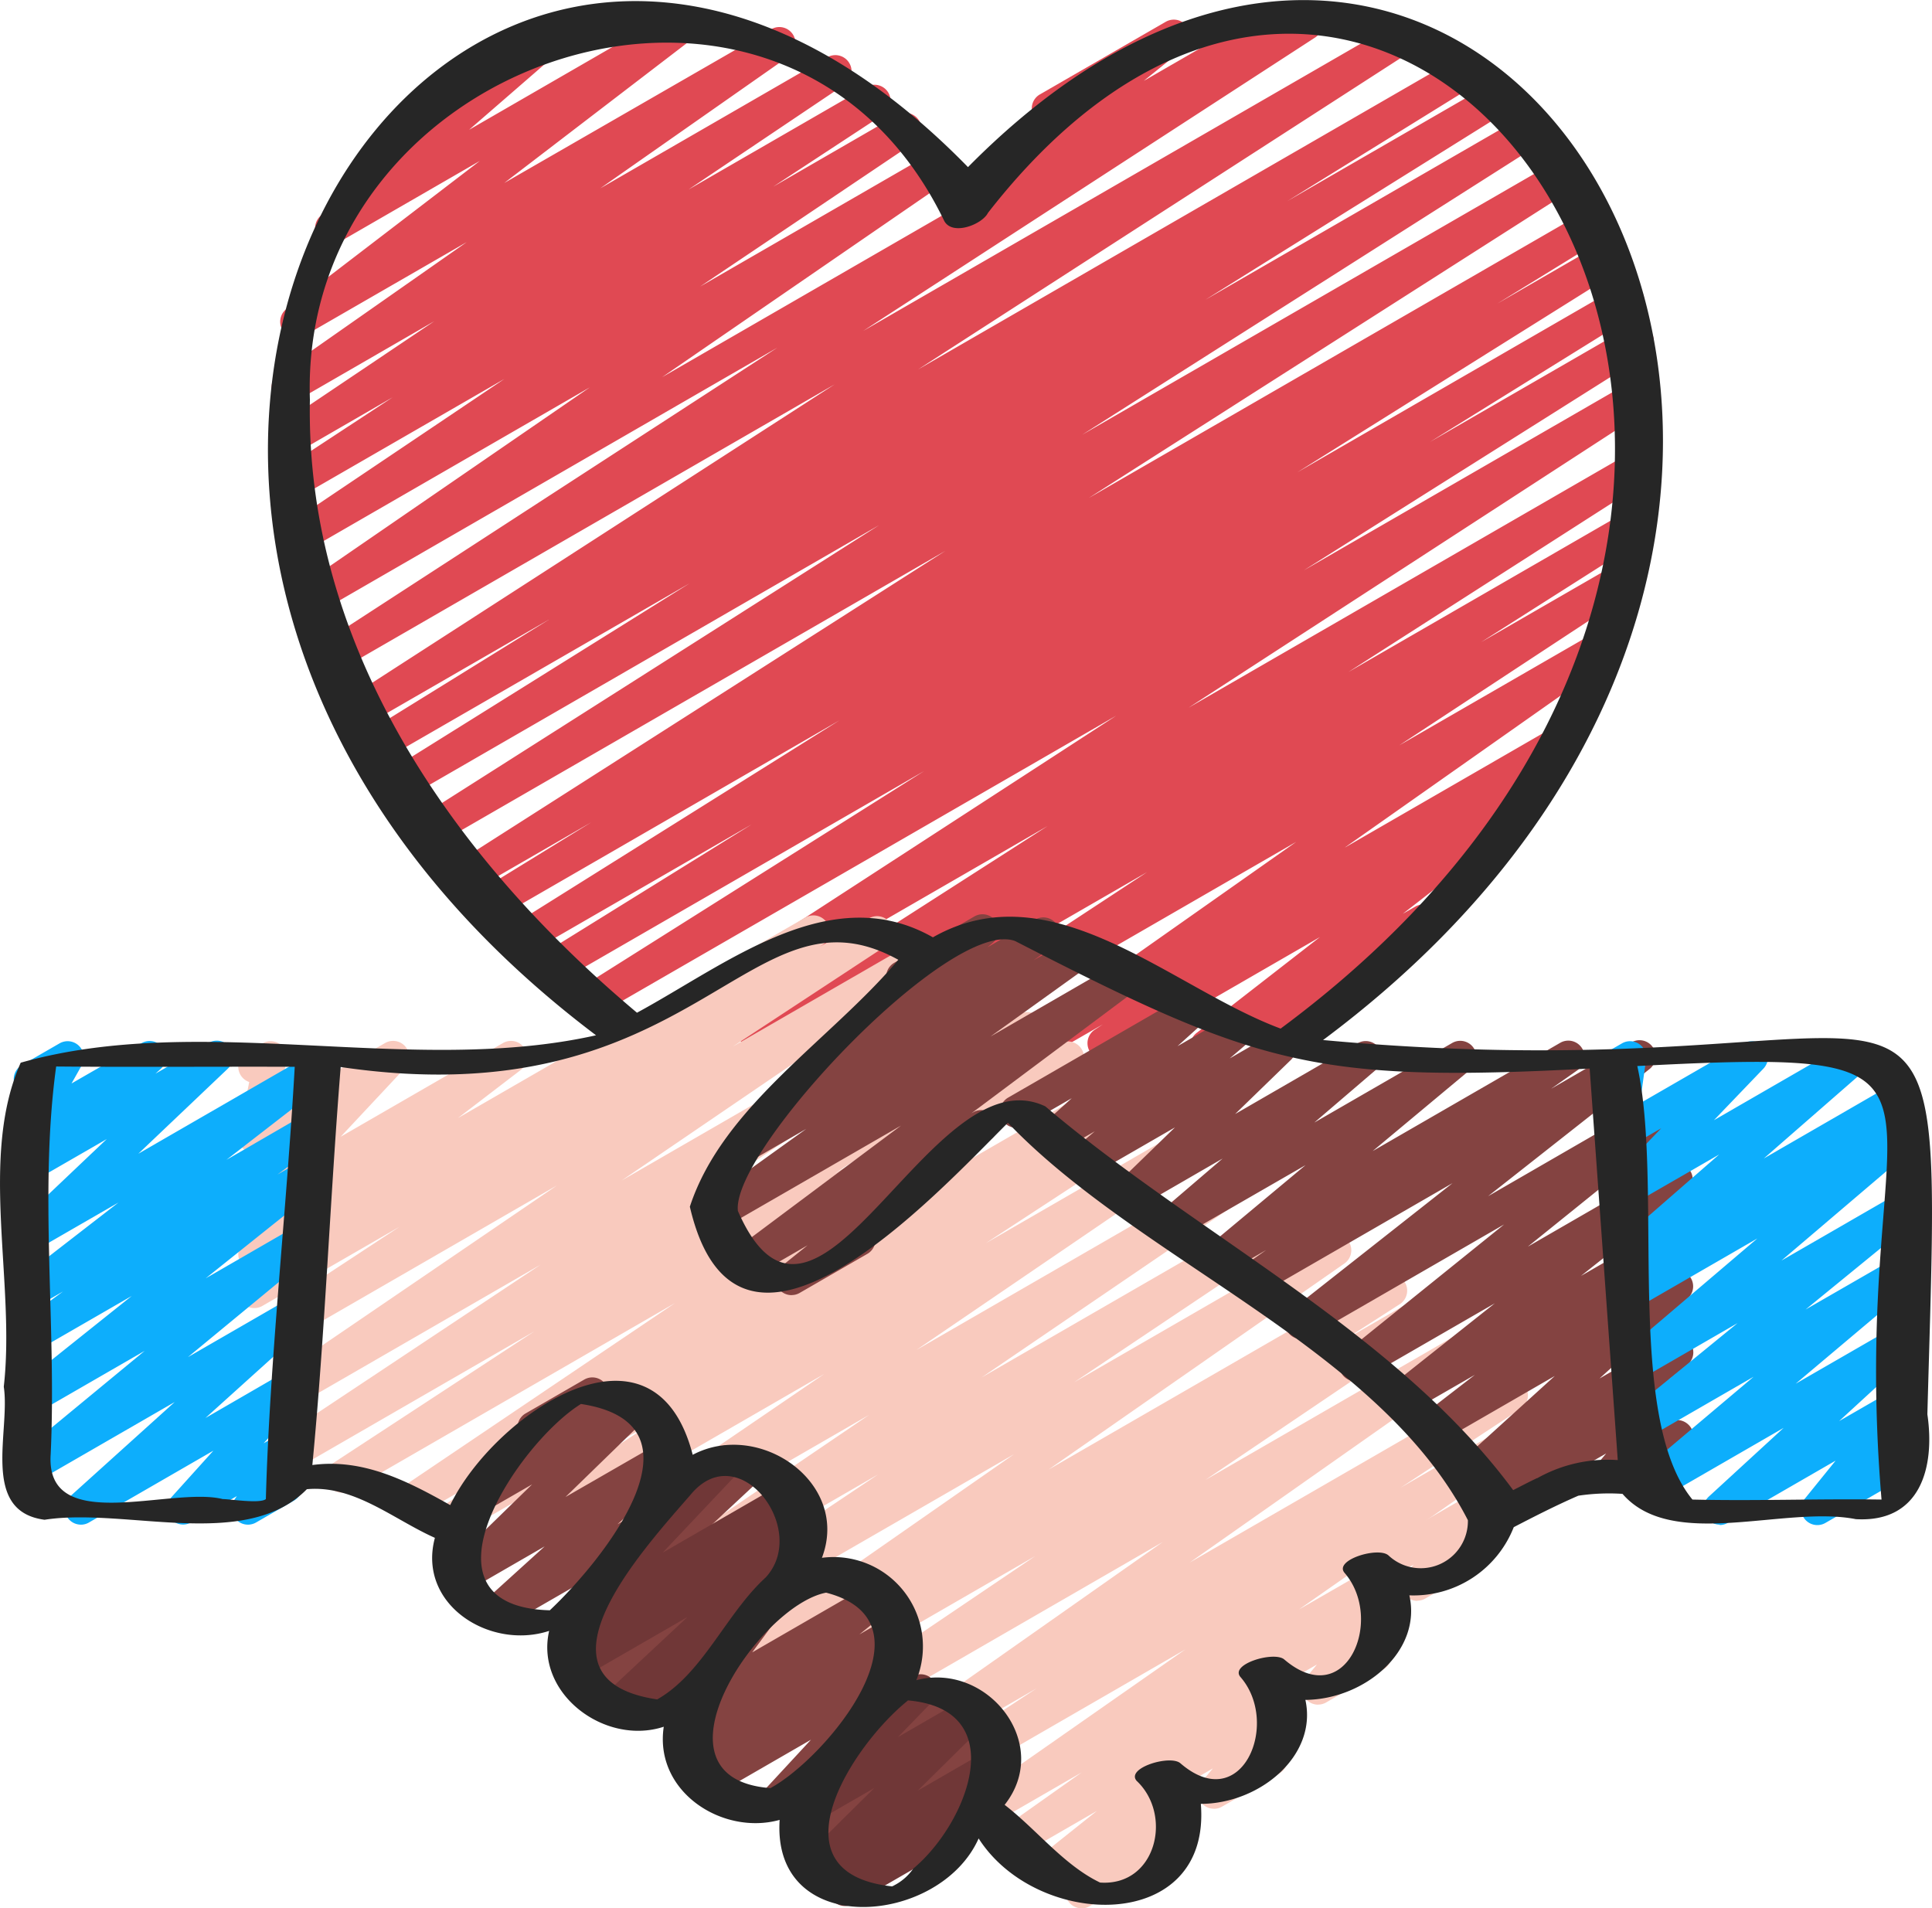
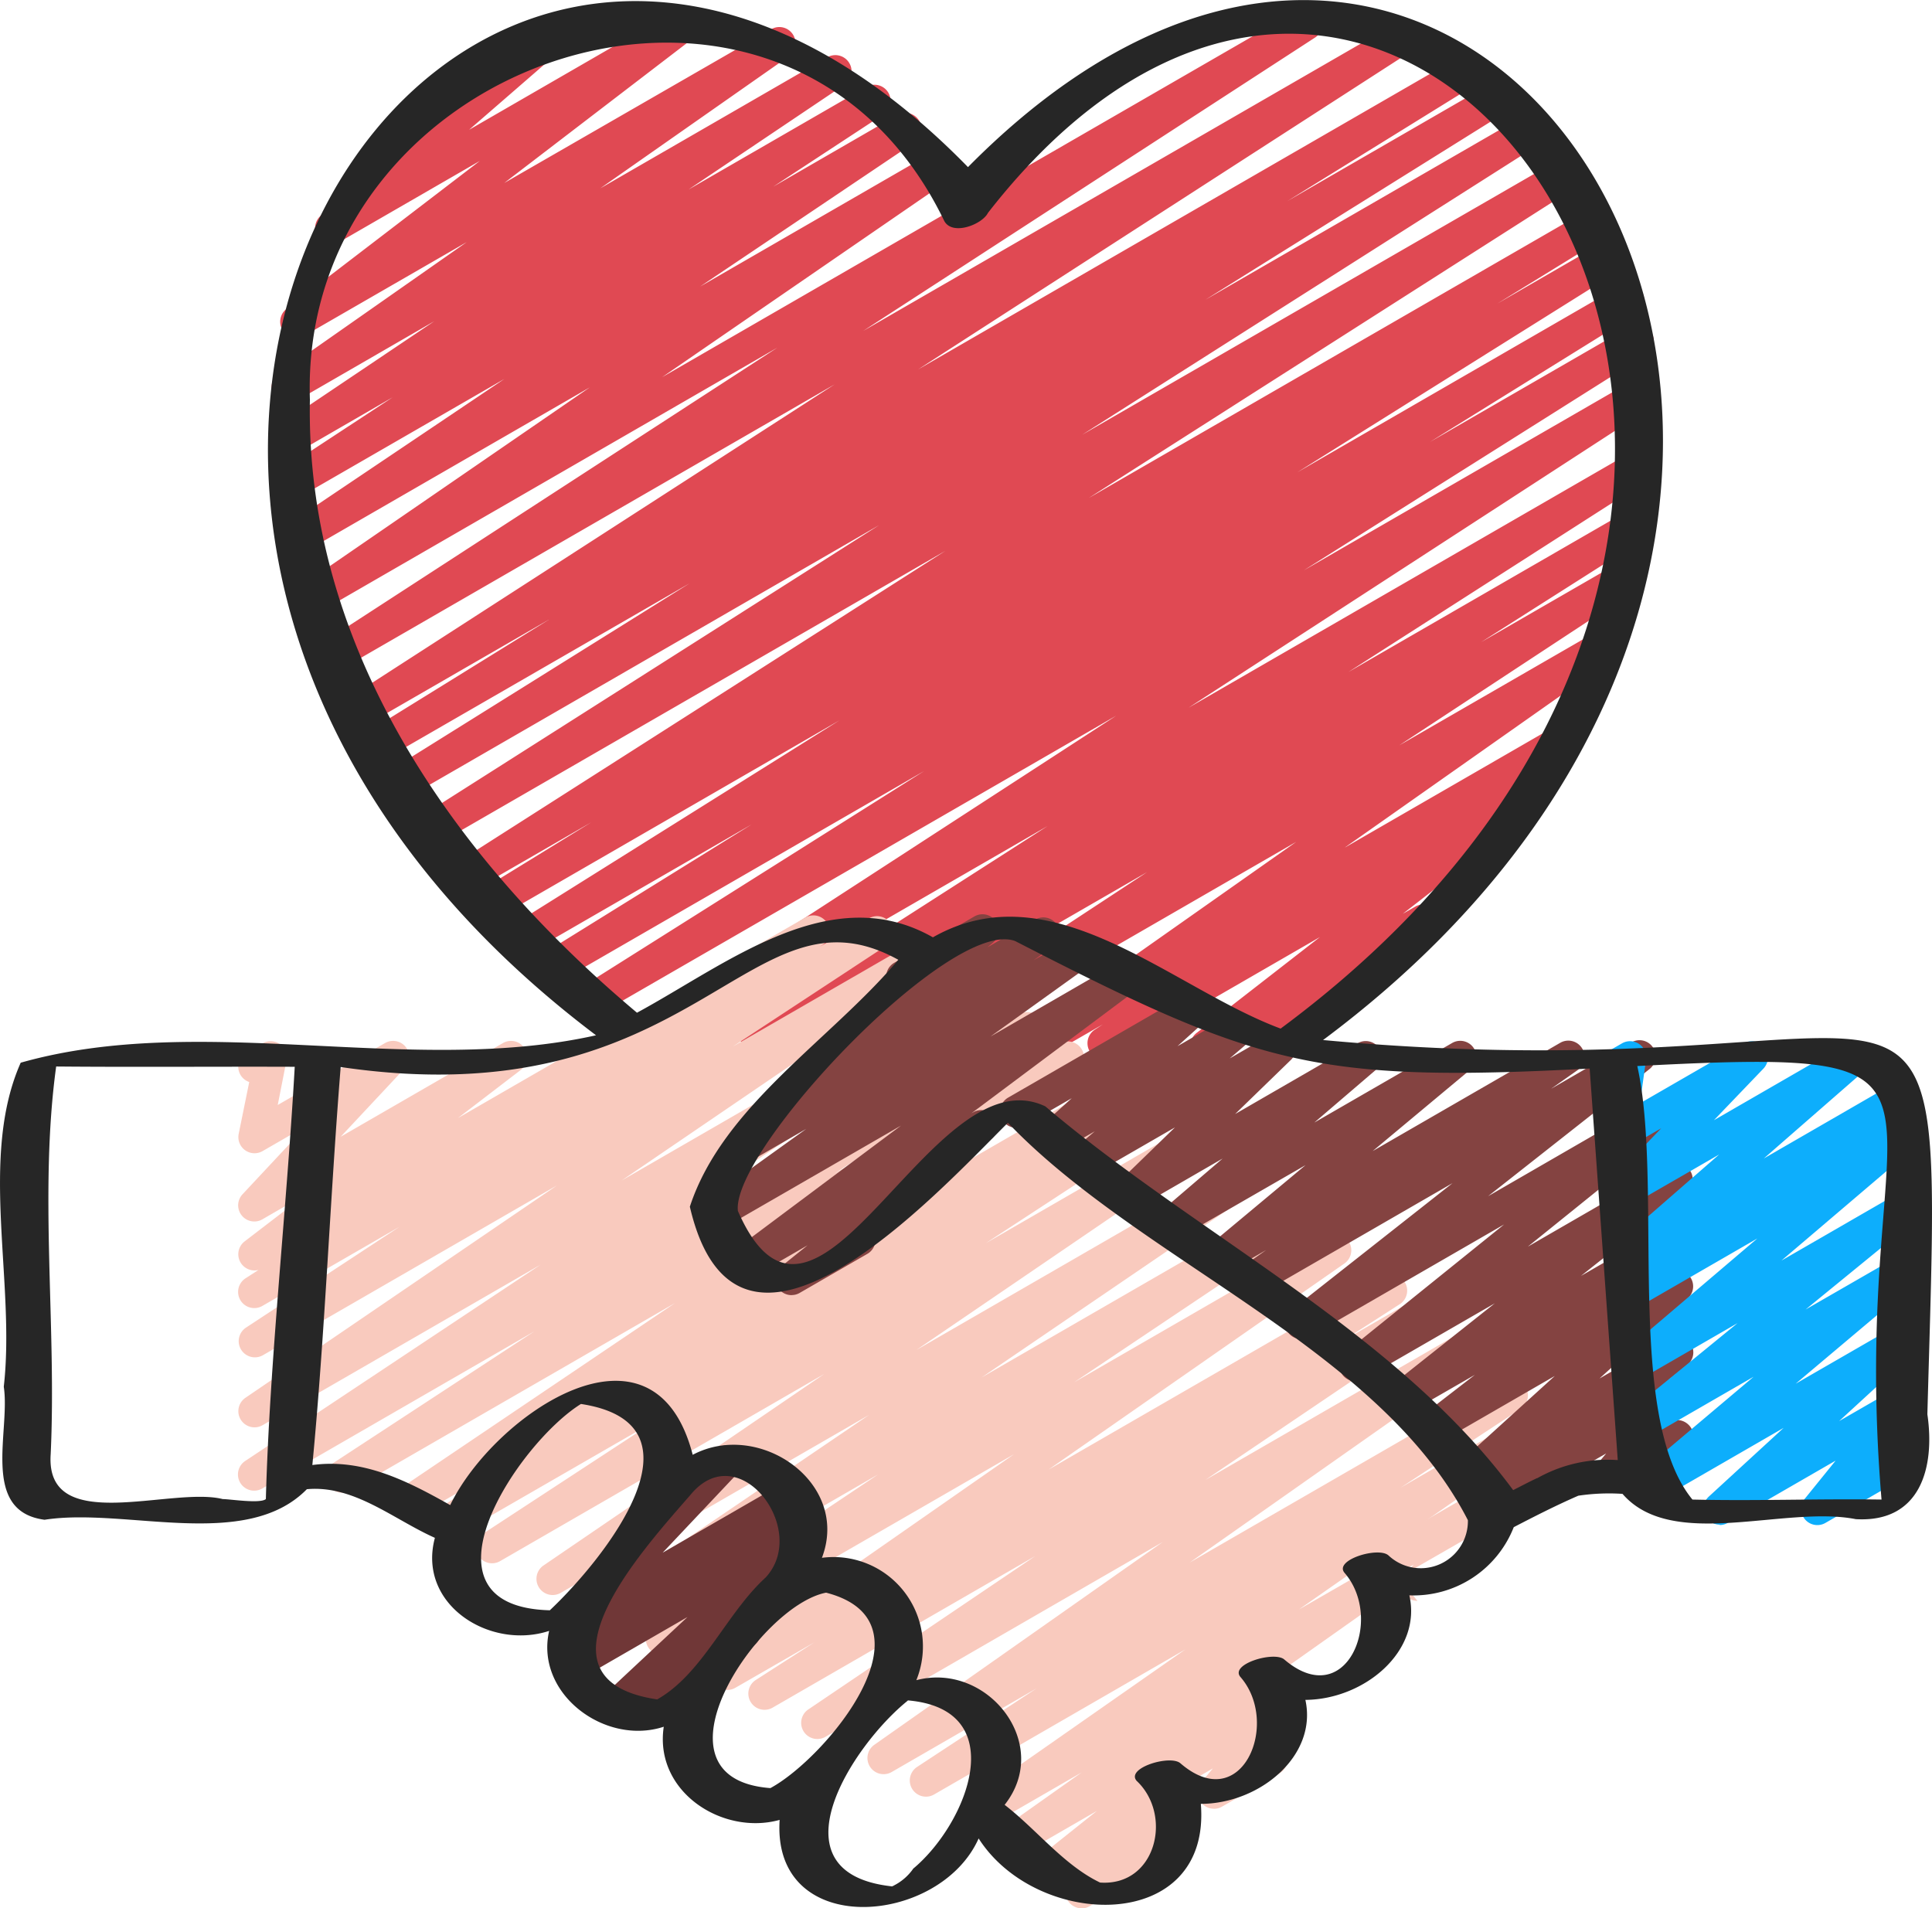
<svg xmlns="http://www.w3.org/2000/svg" id="agreement_14465725" width="67.525" height="66.699" viewBox="0 0 67.525 66.699">
-   <path id="Path_53096" data-name="Path 53096" d="M30.32,7.8a.565.565,0,0,1-.355-1.005l2.689-2.178a.553.553,0,0,1-.233-.221.564.564,0,0,1,.207-.772l4.4-2.539a.565.565,0,0,1,.638.928L36.258,3.151,40.65.616a.565.565,0,0,1,.565.979L30.6,7.721a.556.556,0,0,1-.283.076Z" transform="translate(3.717 -0.324)" fill="#e04953" />
  <path id="Path_53097" data-name="Path 53097" d="M43.408,37.493a.566.566,0,0,1-.358-1l.088-.071-1.628.94a.565.565,0,0,1-.63-.935l4.313-3.353-7.259,4.191a.566.566,0,0,1-.6-.961l.268-.176L35.737,37.2a.566.566,0,0,1-.608-.952l9.233-6.5L31.644,37.09a.566.566,0,0,1-.594-.962l8.1-5.323L28.411,37a.566.566,0,0,1-.587-.967l5.618-3.57-7.733,4.464a.566.566,0,0,1-.588-.966l10.553-6.767L22.437,36.838a.565.565,0,0,1-.591-.964L38.073,25.337,19.983,35.781a.566.566,0,0,1-.585-.968l11.961-7.541L18.685,34.59a.566.566,0,0,1-.581-.97l7.231-4.486-7.682,4.435a.566.566,0,0,1-.584-.969L28.4,25.5,16.522,32.361a.566.566,0,0,1-.579-.971l3.79-2.331-4.042,2.333a.566.566,0,0,1-.587-.967L32.1,19.577,14.43,29.777a.566.566,0,0,1-.587-.967L29.786,18.677l-16.449,9.5a.565.565,0,0,1-.582-.969l10.412-6.5L12.536,26.842a.565.565,0,0,1-.58-.97l6.326-3.915L11.9,25.641a.566.566,0,0,1-.59-.965L28.23,13.758l-17.2,9.929a.565.565,0,0,1-.591-.964L26.228,12.474l-15.9,9.181a.565.565,0,0,1-.6-.956l9.945-6.837-9.86,5.692a.565.565,0,0,1-.6-.959l7.476-5.028L9.524,17.7a.566.566,0,0,1-.594-.962l3.853-2.529L9.4,16.165a.565.565,0,0,1-.6-.959l5.436-3.655L9.4,14.344a.565.565,0,0,1-.607-.952l6.577-4.606L9.724,12.042A.565.565,0,0,1,9.1,11.1L15.83,5.947,10.92,8.782a.566.566,0,0,1-.654-.917L13.7,4.886a.565.565,0,0,1-.283-1.055l4.518-2.609a.566.566,0,0,1,.654.917l-3.134,2.72L22.788.624a.565.565,0,0,1,.627.938L16.684,6.718l9.329-5.373a.565.565,0,0,1,.607.952L20.039,6.906l7.917-4.57a.565.565,0,0,1,.6.959L23.121,6.949l6.226-3.594a.566.566,0,0,1,.594.962l-3.856,2.53L30.4,4.354a.565.565,0,0,1,.6.959l-7.472,5.026,8.014-4.626a.565.565,0,0,1,.6.956L22.2,13.506,44.419.679a.565.565,0,0,1,.591.964L29.229,11.889,47.476,1.353a.566.566,0,0,1,.59.965L31.144,13.237,49.8,2.465a.565.565,0,0,1,.58.97L44.052,7.352l6.976-4.028a.565.565,0,0,1,.582.969L41.188,10.8,52.239,4.419a.566.566,0,0,1,.587.967L36.879,15.52l16.634-9.6a.566.566,0,0,1,.587.967L37.111,17.73,54.6,7.634a.566.566,0,0,1,.579.971l-3.79,2.331,3.749-2.165a.566.566,0,0,1,.584.969L44.4,16.832,55.69,10.311a.566.566,0,0,1,.581.97L49.037,15.77l6.983-4.031a.566.566,0,0,1,.585.968L44.625,20.26l11.6-6.695a.565.565,0,0,1,.591.964L40.6,25.059,56.151,16.08a.566.566,0,0,1,.588.966L46.184,23.813l9.685-5.591a.566.566,0,0,1,.587.967l-5.627,3.576,4.631-2.672a.566.566,0,0,1,.594.962l-8.089,5.319L54.679,22.5a.566.566,0,0,1,.608.952l-9.234,6.5,7.01-4.046a.566.566,0,0,1,.6.961L52.09,27.9a.566.566,0,0,1,.31,1.011l-4.311,3.35.435-.251a.565.565,0,0,1,.641.926l-3.378,2.776a.566.566,0,0,1-.259.651L43.7,37.427a.556.556,0,0,1-.283.076Z" transform="translate(0.941 -0.323)" fill="#e04953" />
  <g id="Group_35364" data-name="Group 35364" transform="translate(8.333 32)">
    <path id="Path_53098" data-name="Path 53098" d="M37.935,56.716a.566.566,0,0,1-.437-.926l.4-.483L36.53,56.1a.565.565,0,1,1-.565-.979l4.072-2.351a.565.565,0,0,1,.719.849l-.683.829a.556.556,0,0,1,.354.266.564.564,0,0,1-.207.772l-2,1.156a.553.553,0,0,1-.283.076Z" transform="translate(-3.841 -25.498)" fill="#f9cabe" />
-     <path id="Path_53099" data-name="Path 53099" d="M41.157,53.5a.566.566,0,0,1-.437-.926l.395-.478-1.374.793a.565.565,0,0,1-.565-.979l4.083-2.357a.565.565,0,0,1,.719.849l-.681.824a.556.556,0,0,1,.354.266.564.564,0,0,1-.207.772l-2.005,1.157a.553.553,0,0,1-.283.076Z" transform="translate(-3.42 -25.919)" fill="#f9cabe" />
-     <path id="Path_53100" data-name="Path 53100" d="M44.206,50.3a.566.566,0,0,1-.421-.943l.293-.327-1.12.646a.565.565,0,0,1-.565-.979l4.185-2.417a.565.565,0,0,1,.7.866l-.662.738a.565.565,0,0,1,.127,1.033l-2.258,1.3a.553.553,0,0,1-.283.076Z" transform="translate(-2.999 -26.347)" fill="#f9cabe" />
+     <path id="Path_53100" data-name="Path 53100" d="M44.206,50.3a.566.566,0,0,1-.421-.943l.293-.327-1.12.646a.565.565,0,0,1-.565-.979l4.185-2.417l-.662.738a.565.565,0,0,1,.127,1.033l-2.258,1.3a.553.553,0,0,1-.283.076Z" transform="translate(-2.999 -26.347)" fill="#f9cabe" />
    <path id="Path_53101" data-name="Path 53101" d="M36.994,63.344a.565.565,0,0,1-.4-.96l.357-.365-.815.469a.565.565,0,0,1-.634-.931l2.029-1.618-2.587,1.493a.565.565,0,0,1-.61-.951L37,58.593l-3.209,1.852a.565.565,0,0,1-.606-.953l7.441-5.2L31.83,59.371a.566.566,0,0,1-.594-.962l4.188-2.754L30.36,58.579a.565.565,0,0,1-.607-.952l10.08-7.087-11.773,6.8a.565.565,0,0,1-.6-.958l7.915-5.35-9.182,5.3a.566.566,0,0,1-.589-.966l2.049-1.317L24.9,55.633a.565.565,0,0,1-.606-.953l10.339-7.207L22.629,54.4a.565.565,0,0,1-.6-.959l7.857-5.264-9.08,5.242a.565.565,0,0,1-.6-.957L29.565,46.1,18.777,52.326a.566.566,0,0,1-.6-.957L28,44.668,16.687,51.2a.565.565,0,0,1-.593-.962l6.037-3.951L15.1,50.341a.566.566,0,0,1-.588-.966l2.7-1.727-3.461,2a.565.565,0,0,1-.6-.958l9.633-6.5L11.446,48.734a.565.565,0,0,1-.593-.962l7.018-4.595L8.376,48.66a.565.565,0,0,1-.6-.96l10.31-6.852L8.375,46.455a.565.565,0,0,1-.6-.957l10.884-7.42L8.375,44.016a.566.566,0,0,1-.594-.962l5.376-3.532L8.375,42.282a.565.565,0,0,1-.589-.965l.443-.286a.566.566,0,0,1-.482-1L9.93,38.356l-1.555.9a.565.565,0,0,1-.7-.875l2.236-2.392-1.539.888a.565.565,0,0,1-.837-.6l.369-1.814a.565.565,0,0,1-.1-1.025l.565-.326a.566.566,0,0,1,.837.6L8.9,35.266l3.739-2.158a.565.565,0,0,1,.7.875L11.1,36.376l5.66-3.268a.565.565,0,0,1,.628.938L15.2,35.722l12.127-7a.565.565,0,0,1,.589.965l-.076.05,1.734-1a.566.566,0,0,1,.594.962L24.8,33.227l6.409-3.7a.565.565,0,0,1,.6.957L20.92,37.906l12.17-7.025a.565.565,0,0,1,.6.96l-10.3,6.844,11.4-6.582a.565.565,0,0,1,.593.962l-7.021,4.6,7.853-4.535a.565.565,0,0,1,.6.958l-9.637,6.5,10.768-6.217a.566.566,0,0,1,.588.966l-2.705,1.733,3.256-1.88a.565.565,0,0,1,.593.962L33.642,40.1l6.806-3.929a.566.566,0,0,1,.6.957l-9.825,6.7,11.024-6.364a.565.565,0,0,1,.6.957L33.5,44.79,44,38.729a.565.565,0,0,1,.6.959l-7.863,5.269,8.833-5.1a.565.565,0,0,1,.606.953l-10.336,7.2,11.69-6.749a.566.566,0,0,1,.589.966l-2.042,1.312,2.564-1.479a.565.565,0,0,1,.6.958l-7.921,5.355,8.93-5.156a.565.565,0,0,1,.607.952L40.774,51.259l10.982-6.34a.566.566,0,0,1,.594.962l-4.2,2.758,3.276-1.892a.565.565,0,0,1,.606.953L44.59,52.9,47.1,51.457a.565.565,0,0,1,.61.951l-3.828,2.706a.566.566,0,0,1,.257,1L40.521,59a.549.549,0,0,1,.145.131.565.565,0,0,1-.042.742l-.406.416a.565.565,0,0,1,.43,1.035l-3.37,1.946a.553.553,0,0,1-.283.076Z" transform="translate(-7.526 -28.645)" fill="#f9cabe" />
  </g>
  <path id="Path_53102" data-name="Path 53102" d="M48.225,49.381a.566.566,0,0,1-.353-1.008l.66-.528-.5.291a.565.565,0,0,1-.663-.908l3.084-2.8-3.964,2.288a.565.565,0,0,1-.629-.936l1.8-1.391L45.3,45.748a.565.565,0,0,1-.633-.932l3.69-2.928-4.587,2.647a.565.565,0,0,1-.637-.93l5.549-4.473-6.808,3.93a.565.565,0,0,1-.633-.933l5.639-4.441-6.854,3.957a.566.566,0,0,1-.608-.952l.947-.666-1.4.809a.565.565,0,0,1-.645-.923l3.422-2.854L37.331,39.6a.565.565,0,0,1-.65-.919l2.162-1.852-2.94,1.7a.565.565,0,0,1-.676-.895l1.95-1.893-2.822,1.628a.565.565,0,0,1-.65-.919l.669-.572-1.14.657a.561.561,0,0,1-.74-.157.567.567,0,0,1,.077-.752l1-.906-1.658.958a.565.565,0,1,1-.565-.979l6.261-3.615a.566.566,0,0,1,.663.909l-1.005.909,1.843-1.063a.565.565,0,0,1,.65.919l-.668.571,1.463-.844a.565.565,0,0,1,.676.895l-1.95,1.893L43.561,32.8a.565.565,0,0,1,.65.919l-2.162,1.852,4.816-2.78a.565.565,0,0,1,.645.923l-3.422,2.854,6.565-3.79a.566.566,0,0,1,.608.952l-.939.662,2.807-1.622a.565.565,0,0,1,.633.933l-5.64,4.442,6.3-3.64a.565.565,0,0,1,.637.93l-5.549,4.474,4.918-2.84a.565.565,0,0,1,.633.932l-3.692,2.93,3.064-1.768a.565.565,0,0,1,.629.936l-1.8,1.389,1.176-.679a.565.565,0,0,1,.663.908l-3.085,2.8,2.427-1.4a.565.565,0,0,1,.636.931l-.662.529.028-.017a.565.565,0,0,1,.716.852l-.465.556a.581.581,0,0,1,.524.282.564.564,0,0,1-.207.772l-2.4,1.388a.565.565,0,0,1-.716-.852l.353-.423L48.5,49.3a.556.556,0,0,1-.283.076Z" transform="translate(3.888 3.664)" fill="#844341" />
  <path id="Path_53103" data-name="Path 53103" d="M24.993,41.918a.566.566,0,0,1-.354-1.006l.916-.736-1.972,1.139a.565.565,0,0,1-.622-.942l5.861-4.381-6.217,3.588a.565.565,0,0,1-.612-.949l3.517-2.524-2.077,1.2a.565.565,0,0,1-.61-.951l2.973-2.1a.562.562,0,0,1-.2-.18.567.567,0,0,1,.107-.76l2.7-2.205c-.008-.014-.017-.025-.024-.038a.564.564,0,0,1,.207-.772l2.8-1.619a.565.565,0,0,1,.64.927l-.188.153L33.5,28.8a.565.565,0,0,1,.61.951l-.654.463,1.4-.81a.565.565,0,0,1,.612.949l-3.52,2.526,4.572-2.64a.565.565,0,0,1,.622.942l-5.86,4.381.06-.034a.565.565,0,0,1,.637.93l-4.1,3.3a.565.565,0,0,1-.235.718l-2.364,1.364a.556.556,0,0,1-.283.076Z" transform="translate(2.67 3.349)" fill="#844341" />
-   <path id="Path_53104" data-name="Path 53104" d="M27.661,61.278a.565.565,0,0,1-.383-.98l1.707-1.576-2.107,1.216a.565.565,0,0,1-.688-.884l2.323-2.374L25.68,58.313a.565.565,0,0,1-.7-.872L26.7,55.583l-3.383,1.953a.565.565,0,0,1-.632-.934l.459-.361-.4.23a.565.565,0,0,1-.638-.928l1.029-.833-.276.159a.565.565,0,0,1-.737-.826l1.744-2.359-4.59,2.65a.565.565,0,0,1-.663-.908l3.264-2.964-3.225,1.861a.565.565,0,0,1-.667-.9l2.64-2.462L15.91,51.679a.565.565,0,0,1-.663-.908l2.146-1.946-2.628,1.518a.565.565,0,0,1-.676-.895l2.865-2.79-1.56.9a.565.565,0,0,1-.663-.908L16.55,45a.317.317,0,0,1-.031-.049.564.564,0,0,1,.207-.772l2.047-1.182a.565.565,0,0,1,.663.908l-.053.049.926-.535a.565.565,0,0,1,.676.895L18.12,47.1l3.3-1.9a.565.565,0,0,1,.663.908l-2.146,1.945L24.357,45.5a.565.565,0,0,1,.667.9l-2.64,2.462,3.493-2.016a.565.565,0,0,1,.663.908l-3.266,2.965,2.376-1.371a.565.565,0,0,1,.737.826L24.646,52.53l4.141-2.391a.565.565,0,0,1,.638.928l-1.033.837,1.035-.6a.565.565,0,0,1,.632.934l-.563.443a.565.565,0,0,1,.561.93l-1.716,1.857,3.174-1.832a.565.565,0,0,1,.688.884L29.881,56.9l2.93-1.691a.565.565,0,0,1,.666.9L31.768,57.69l.731-.421a.565.565,0,1,1,.565.979L27.945,61.2a.553.553,0,0,1-.283.076Z" transform="translate(1.644 5.223)" fill="#844341" />
  <path id="Path_53105" data-name="Path 53105" d="M19.368,54.745a.565.565,0,0,1-.385-.978l2.943-2.748-3.638,2.1a.565.565,0,0,1-.628-.938l.736-.565-.127.072a.565.565,0,0,1-.694-.878l3.359-3.557a.566.566,0,0,1,.018-.969L23,45.1a.565.565,0,0,1,.694.878l-2.636,2.792,4.236-2.446a.565.565,0,0,1,.628.938l-.744.571.476-.274a.565.565,0,0,1,.667.9l-2.941,2.746.259-.149a.565.565,0,0,1,.565.979l-4.55,2.627a.553.553,0,0,1-.283.076Z" transform="translate(2.102 5.499)" fill="#703737" />
-   <path id="Path_53106" data-name="Path 53106" d="M26.5,60.194a.565.565,0,0,1-.361-1l.208-.173-.534.308a.565.565,0,0,1-.68-.891l2.393-2.368-2.162,1.249a.565.565,0,0,1-.689-.883L26.758,54.3a.542.542,0,0,1-.153-.171.564.564,0,0,1,.207-.772l2.051-1.185a.565.565,0,0,1,.689.883l-1.2,1.236L30.761,52.9a.565.565,0,0,1,.68.891l-2.393,2.368,2.471-1.426a.565.565,0,0,1,.643.924l-.944.785a.565.565,0,0,1,.141,1.037l-4.574,2.641a.556.556,0,0,1-.283.076Z" transform="translate(3.031 6.424)" fill="#703737" />
-   <path id="Path_53107" data-name="Path 53107" d="M2.935,49.428a.566.566,0,0,1-.379-.985l3.658-3.3L1.378,47.934a.565.565,0,0,1-.642-.925l4.43-3.656L1.378,45.539a.565.565,0,0,1-.636-.931l3.971-3.173L1.379,43.358a.565.565,0,0,1-.617-.945l1.55-1.135-.933.538a.566.566,0,0,1-.63-.936l3.5-2.711L1.379,39.825a.565.565,0,0,1-.672-.9L3.84,35.951,1.38,37.37a.565.565,0,0,1-.659-.912l.4-.358A.631.631,0,0,1,.7,35.936.569.569,0,0,1,.6,35.255l.474-.838a.566.566,0,0,1-.2-1.051l1.315-.759a.566.566,0,0,1,.776.769l-.356.632L5.055,32.6a.565.565,0,0,1,.659.911l-.171.154L7.4,32.59a.565.565,0,0,1,.672.9L4.944,36.463l5.95-3.435a.566.566,0,0,1,.63.936l-3.5,2.713L10.745,35.1a.565.565,0,0,1,.617.945L9.806,37.191l.824-.476a.565.565,0,0,1,.636.931L7.3,40.817l3.169-1.829a.565.565,0,0,1,.642.925L6.679,43.571l3.609-2.083a.565.565,0,0,1,.662.909L7.29,45.7,10.1,44.074a.565.565,0,0,1,.7.867L9.324,46.584l.625-.36a.565.565,0,0,1,.751.806l-.373.552a.553.553,0,0,1,.261.235.564.564,0,0,1-.207.772l-1.322.763a.565.565,0,0,1-.751-.806l.078-.115-1.6.921a.565.565,0,0,1-.7-.867l1.481-1.643L3.218,49.353a.553.553,0,0,1-.283.076Z" transform="translate(-0.109 3.861)" fill="#0daefc" />
  <path id="Path_53108" data-name="Path 53108" d="M53.8,49.426a.565.565,0,0,1-.382-.982l2.613-2.4-4.517,2.608a.565.565,0,0,1-.647-.922l4.116-3.474-3.687,2.128a.561.561,0,0,1-.748-.167.567.567,0,0,1,.107-.76l3.766-3.075-3.276,1.892a.566.566,0,0,1-.649-.921l4.616-3.93-4.142,2.391a.565.565,0,0,1-.613-.948l.458-.331a.566.566,0,0,1-.594-.947l3.557-3.1-3.062,1.766a.565.565,0,0,1-.691-.881l1.727-1.8-1.18.681a.566.566,0,0,1-.843-.568l.243-1.733a.565.565,0,0,1-.135-1.035l.543-.313a.565.565,0,0,1,.843.568L51.009,34.7l3.622-2.091a.565.565,0,0,1,.691.881l-1.727,1.8,4.643-2.68a.566.566,0,0,1,.655.916l-3.553,3.1,4.581-2.645a.565.565,0,0,1,.613.948l-.513.37a.566.566,0,0,1,.55.967l-4.617,3.931,3.968-2.29a.565.565,0,0,1,.64.927L56.8,41.906l3.126-1.8a.565.565,0,0,1,.647.922L56.452,44.5l3.468-2a.565.565,0,0,1,.665.906l-2.613,2.4,1.949-1.124a.565.565,0,0,1,.723.845l-1.077,1.332.354-.2a.565.565,0,1,1,.565.979l-2.991,1.726a.565.565,0,0,1-.723-.845l1.077-1.331-3.77,2.176a.553.553,0,0,1-.283.076Z" transform="translate(6.308 3.863)" fill="#0daefc" />
  <path id="Path_53109" data-name="Path 53109" d="M27.732,58.651h0Z" transform="translate(3.452 7.282)" fill="#262626" />
  <path id="Path_53110" data-name="Path 53110" d="M27.737,58.651C27.779,58.638,27.657,58.67,27.737,58.651Z" transform="translate(3.449 7.282)" fill="#262626" />
  <path id="Path_53111" data-name="Path 53111" d="M67.521,49.782C68.05,30.5,68.588,38.746,46.4,36.7c24.674-18.389,6.129-49.276-12.41-30.51-18.2-18.647-37.279,12.025-13,30.344-6.474,1.448-13.755-.841-20.108.958C-.587,40.8.707,45.155.29,48.816c.236,1.553-.826,4.356,1.426,4.651,2.831-.44,7.033,1.108,9.167-1.068,1.651-.153,3.03,1.057,4.475,1.7-.625,2.33,1.923,3.933,3.993,3.252-.5,2.2,1.956,4.024,4.006,3.35-.345,2.275,2.059,3.811,4.05,3.256-.276,4.182,5.587,3.72,6.955.649,2.054,3.212,8.137,3.336,7.766-1.209,2.062-.006,4.083-1.684,3.654-3.634,2.065-.017,4.078-1.7,3.634-3.654a3.763,3.763,0,0,0,3.649-2.383c.743-.386,1.489-.766,2.257-1.1a7.277,7.277,0,0,1,1.544-.064c1.736,2.005,5.659.394,8.155.884,2.254.131,2.774-1.8,2.5-3.666ZM10.99,14.338C10.572,2.284,27.622-3.381,33.155,8.061c.275.545,1.328.138,1.532-.27C49.636-11.4,69.693,17.951,44.917,36.3c-3.829-1.424-7.98-5.565-12.153-3.19-3.577-2.034-7.2.934-10.343,2.635C16.037,30.388,10.83,23,10.989,14.338ZM7.942,52.744c-1.8-.451-6.205,1.306-6.013-1.563.211-4.485-.411-9.165.192-13.556,2.782.025,5.556,0,8.338.01-.28,4.975-.879,10.3-1.009,15.109-.2.169-1.255,0-1.509,0Zm11.433,3.887c-4.924-.128-1.108-5.85,1.088-7.211C25.067,50.122,21.25,54.864,19.375,56.631Zm1.979-.327C21.327,56.341,21.346,56.315,21.354,56.3Zm1.771,3.442c-4.694-.7-.43-5.308,1.178-7.164,1.691-2.033,4.158,1.243,2.612,2.906C25.541,56.741,24.717,58.851,23.125,59.747Zm3.958,3.1c-4.481-.338-.411-6.376,1.947-6.831C32.995,57.041,29.031,61.794,27.083,62.847Zm4.8-3.069a.391.391,0,0,0-.046.017l.035-.017S31.883,59.777,31.886,59.777Zm-.6,6.516C31.255,66.3,31.267,66.3,31.289,66.294Zm.093-.024C31.4,66.262,31.415,66.26,31.382,66.27Zm.71-.621a1.839,1.839,0,0,1-.745.631l.008,0-.037.01.024-.008c-4.3-.467-1.381-4.949.56-6.5,3.64.322,2.084,4.28.192,5.87ZM48.682,54.71c-.355-.309-1.918.164-1.529.615,1.4,1.618.06,4.881-2.11,3.024-.356-.3-1.92.165-1.529.615,1.406,1.614.049,4.871-2.1,3.014-.355-.308-1.918.164-1.529.615,1.277,1.2.676,3.693-1.279,3.554-1.264-.606-2.21-1.847-3.335-2.716,1.681-2.127-.6-5.008-3.086-4.357a3.126,3.126,0,0,0-3.3-4.277c1-2.632-2.2-4.832-4.516-3.6-1.357-5.248-6.948-1.392-8.476,1.757-1.5-.843-3.043-1.638-4.818-1.4.444-4.624.617-9.28.99-13.911,12.479,1.84,14.248-6.647,19.49-3.748C29.193,36.7,25.422,39,24.269,42.525c1.66,7.147,8.539-.364,11.116-2.934,4.649,4.864,12.984,7.854,16.077,13.891a1.647,1.647,0,0,1-2.78,1.227Zm5.2-2.7c-.283.133-.559.28-.838.421C48.962,46.9,41.964,43.5,36.694,39.019c-3.982-1.907-8,9.943-10.746,3.654-.24-2.111,7.421-10.273,9.688-9.434,8.418,4.325,10.445,4.971,20.082,4.457L56.7,51.381a5.017,5.017,0,0,0-2.815.634Zm5.428.751c-2.393-2.912-1-10.99-1.927-15.152,12.95-.68,7.306.5,8.536,15.152-2.2-.033-4.415.054-6.609,0Z" transform="translate(-0.158 -0.349)" fill="#262626" />
</svg>